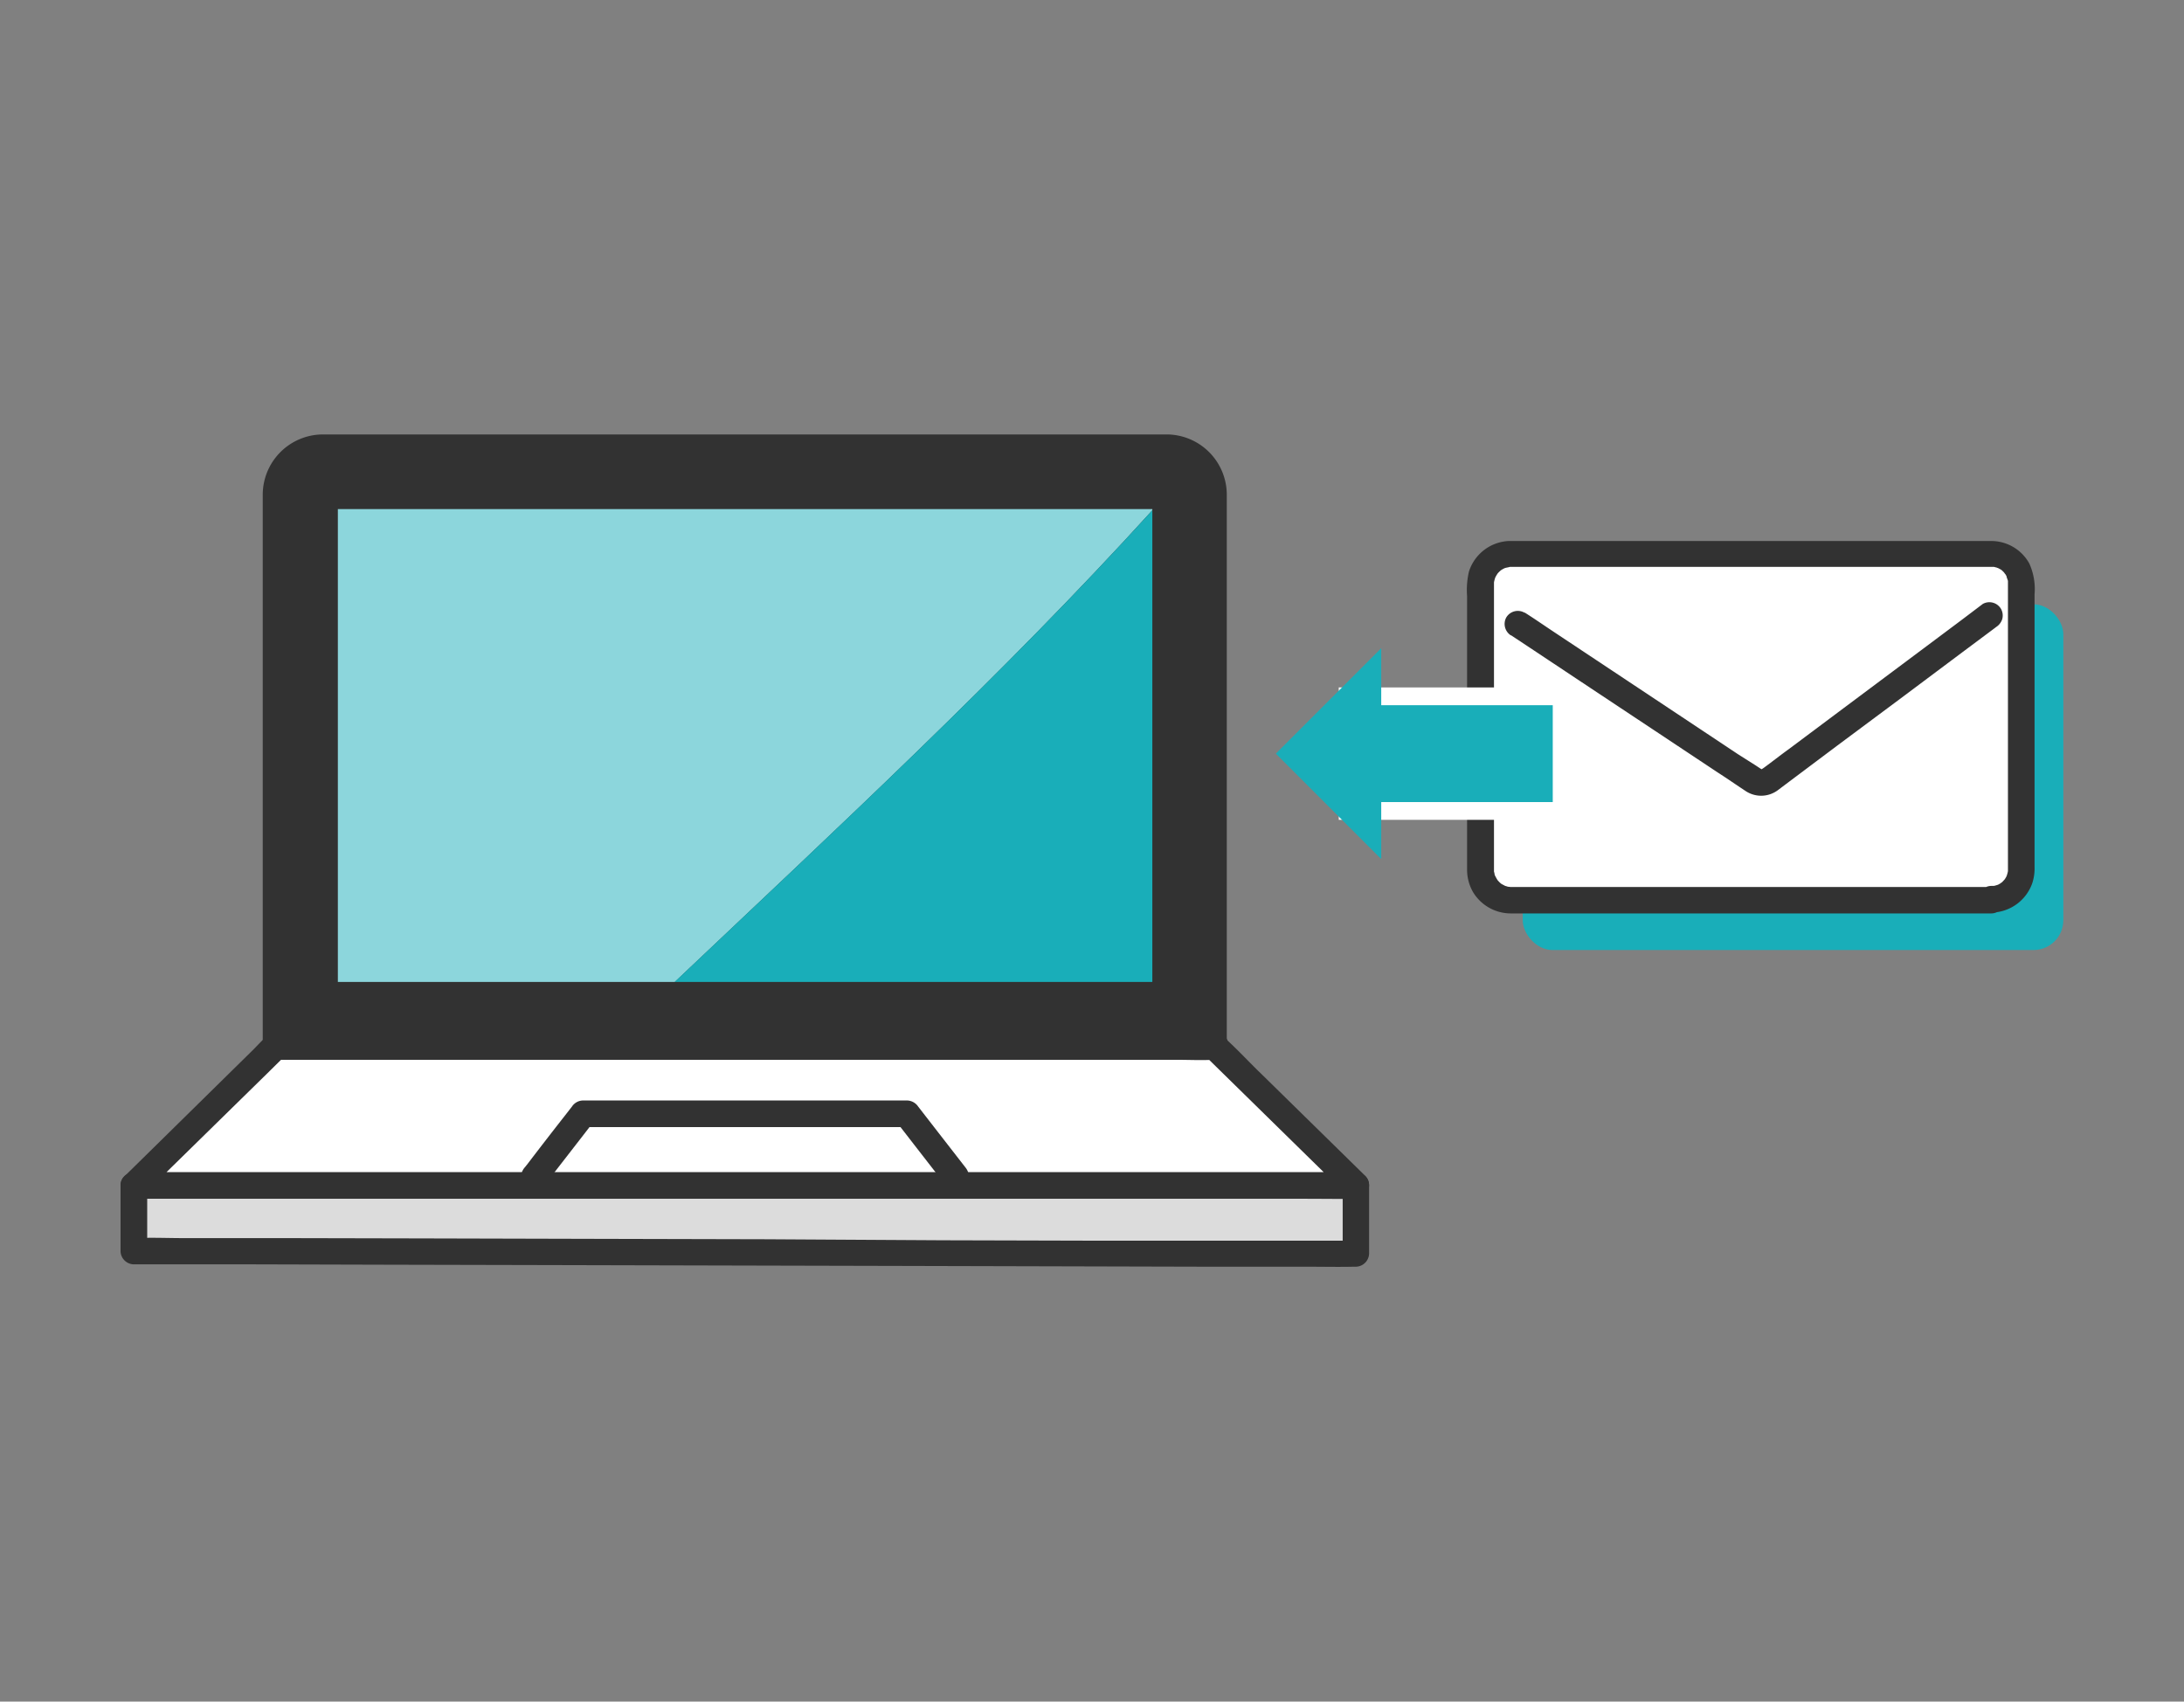
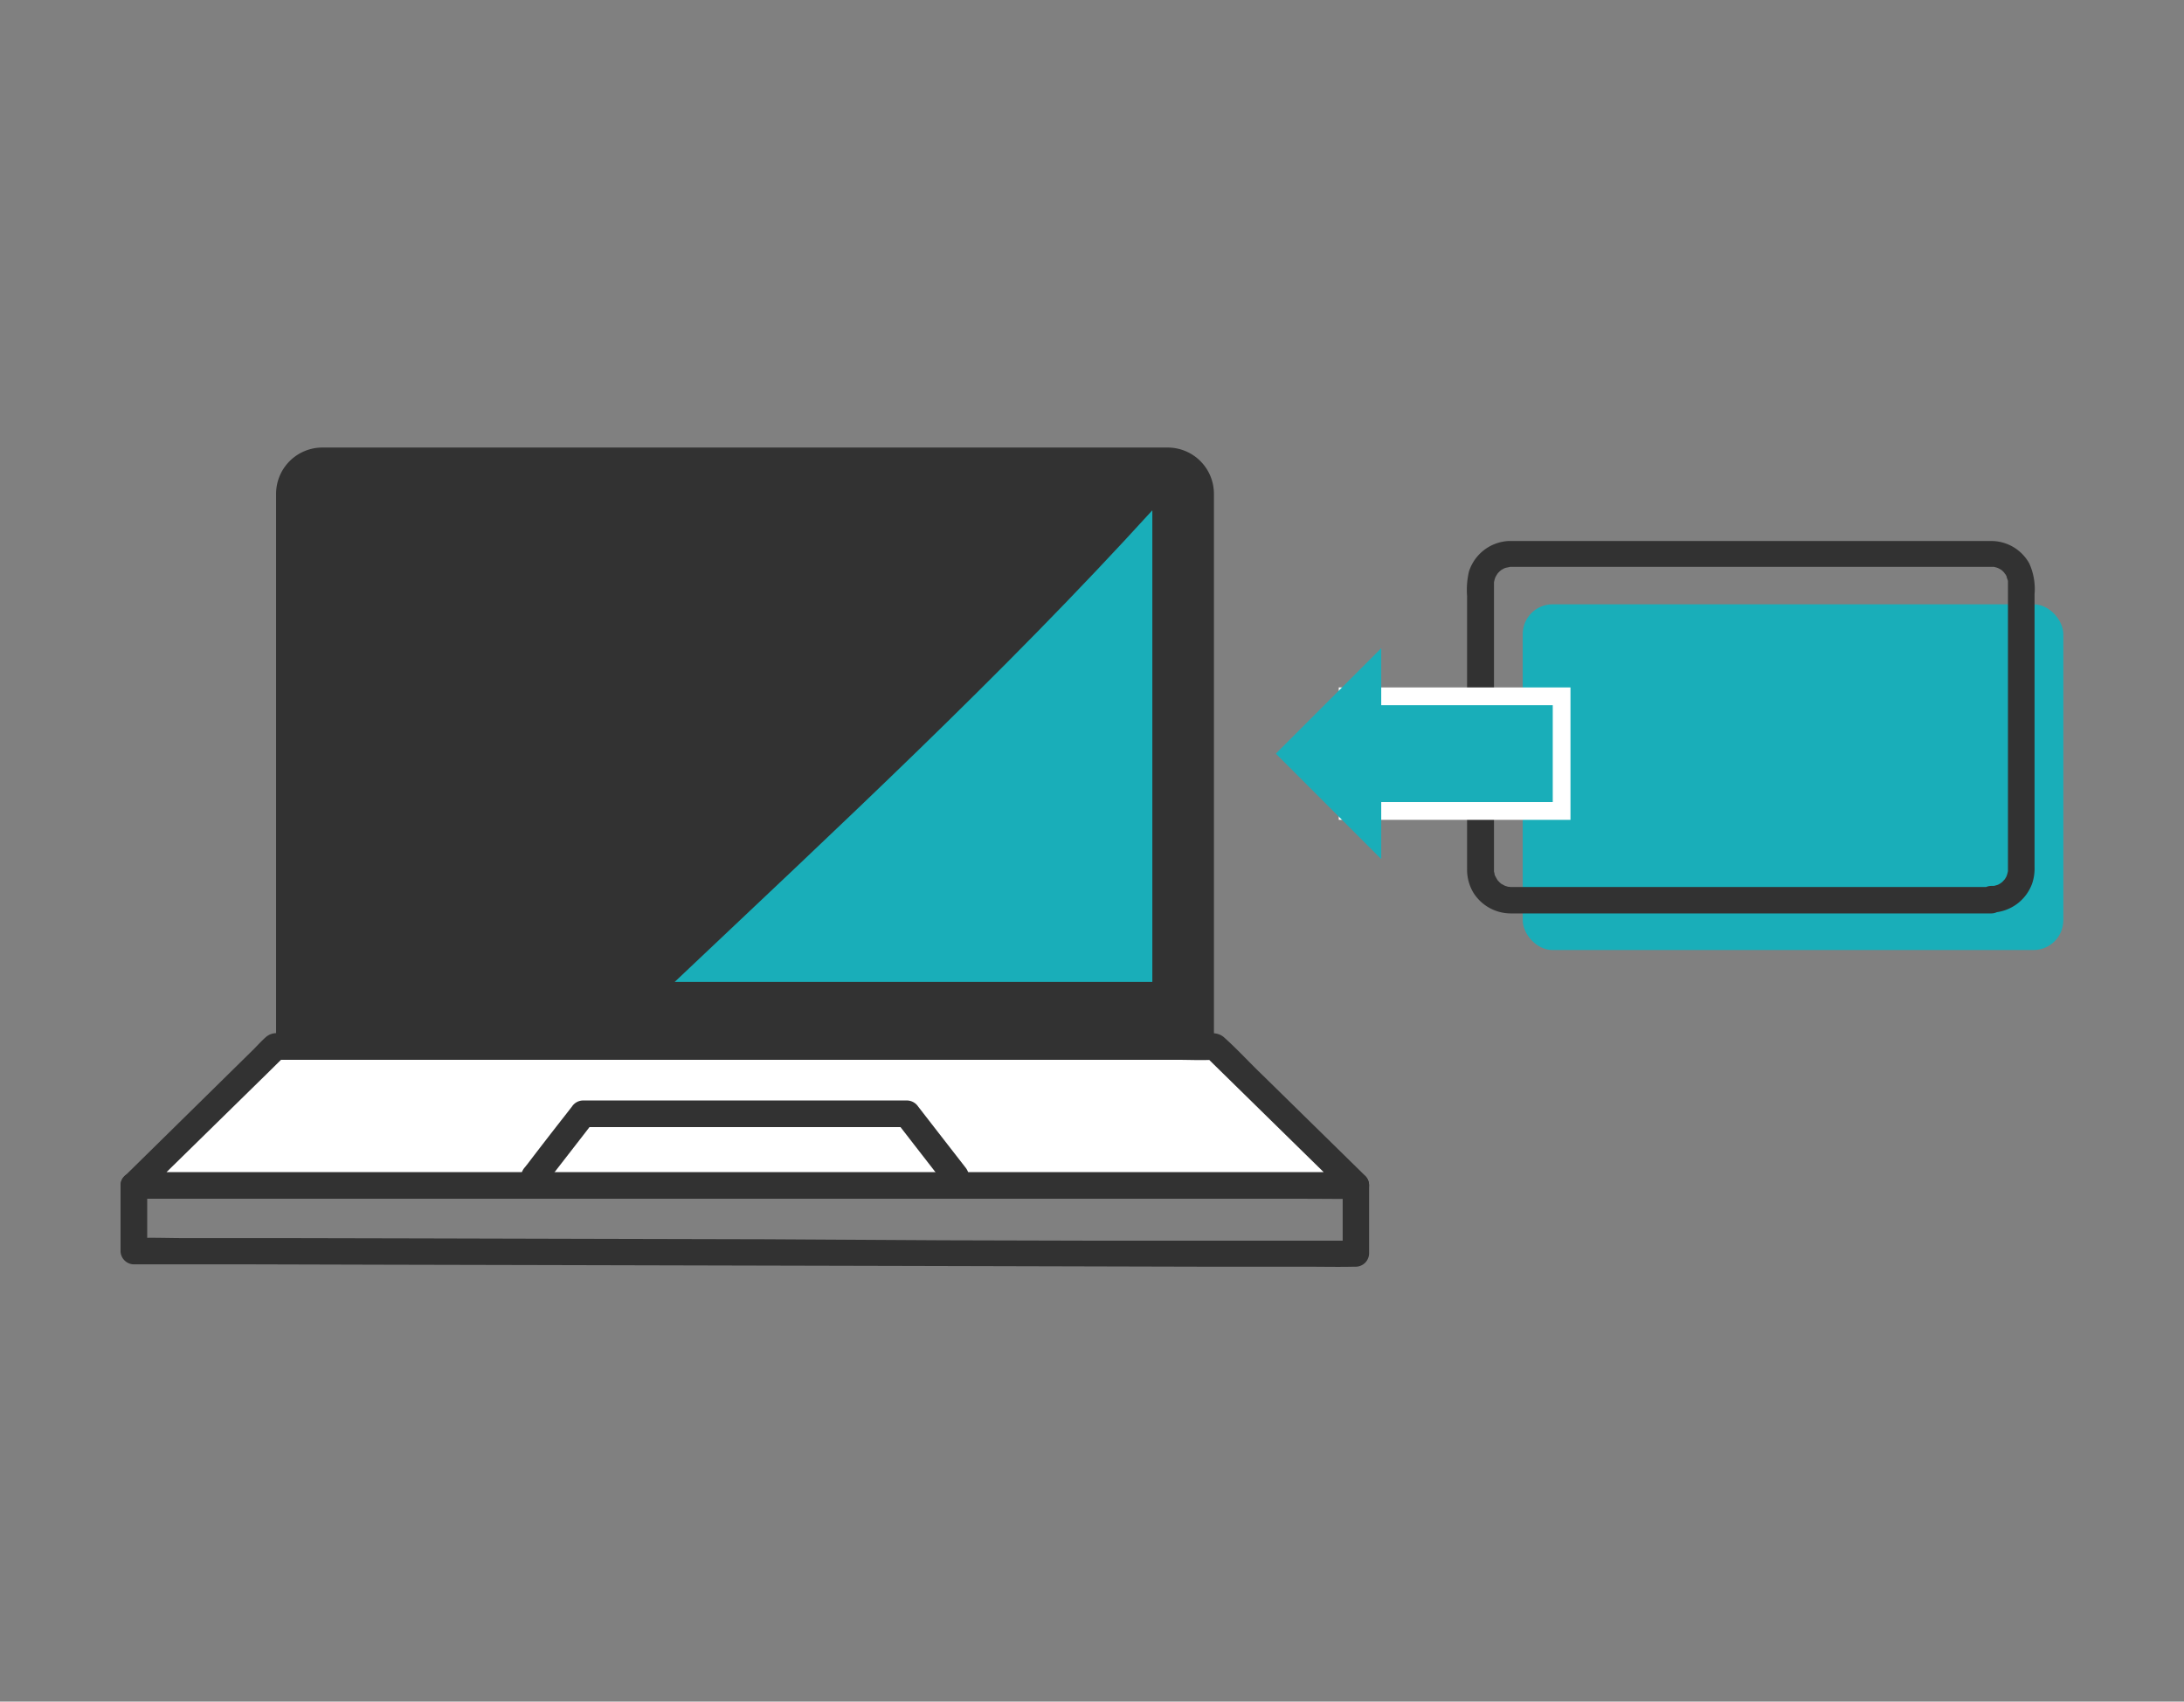
<svg xmlns="http://www.w3.org/2000/svg" viewBox="0 0 362 282">
  <rect x="0" y="0" width="362" height="282" fill="#808080" stroke="none" />
  <rect width="362" height="282" fill="none" />
  <path d="M201.21,173H45.76V81.82a7.68,7.68,0,0,1,7.66-7.65H193.56a7.67,7.67,0,0,1,7.65,7.65Z" fill="#323232" />
-   <path d="M201.21,170.74H52.07c-2,0-4-.06-6,0h-.27L48,173V84.75c0-1,0-1.89,0-2.84A7.56,7.56,0,0,1,48,81c-.05.41.08-.31.11-.45s.13-.39.18-.59.15-.4,0,0a6.53,6.53,0,0,1,.47-.91c.07-.11.15-.22.22-.34.26-.41-.15.13.15-.2a9.66,9.66,0,0,1,.71-.72l.31-.27c-.36.29.17-.11.21-.13a9.05,9.05,0,0,1,.8-.45c.09,0,.5-.2.13-.07l.59-.19.4-.11s.73-.12.25-.06c.28,0,.57,0,.86,0h0c2,0,3.93,0,5.89,0H193.54l.45,0,.43,0c-.42,0,0,0,.14,0a8,8,0,0,1,1.09.32c-.34-.12,0,0,0,0s.36.18.54.29.23.14.35.21c0,0,.51.37.27.18s.27.24.25.22a3.83,3.83,0,0,1,.29.28l.35.37a2.11,2.11,0,0,1,.19.23c-.13-.18-.13-.17,0,0s.3.46.43.7a5.6,5.6,0,0,1,.27.55c0-.1-.11-.35,0,0s.19.66.28,1c0,.07.06.43,0,0,0,.21,0,.43.05.64V82c0,3.11,0,6.23,0,9.35V173a2.21,2.21,0,0,0,4.42,0V84.43c0-.86,0-1.72,0-2.58A10,10,0,0,0,193.55,72c-1.89,0-3.78,0-5.67,0H53.42a10,10,0,0,0-9.87,9.91c0,3,0,6,0,8.94V173a2.24,2.24,0,0,0,2.21,2.2H194.91c2,0,4,0,6,0h.26a2.21,2.21,0,1,0,0-4.41Z" fill="#323232" />
-   <path d="M191,84.57v-.2H56v78.37h55.85C138.79,137.22,166.08,112,191,84.57Z" fill="#8cd6dc" />
  <path d="M191,84.57c-24.92,27.38-52.21,52.65-79.18,78.17H191Z" fill="#19aeb9" />
-   <path d="M224.75,196.48v11.35l-202.53-.5V196.48Z" fill="#dcdcdc" />
  <path d="M222.55,196.48v11.35l2.2-2.21h-5.44l-14.7,0-21.86,0-26.5-.07L127,205.38l-29.3-.07-27.5-.07-23.08-.05-16.72,0c-2.61,0-5.25-.12-7.86,0h-.35l2.21,2.2V196.48c0-2.84-4.42-2.85-4.42,0v10.85a2.24,2.24,0,0,0,2.21,2.21l5.45,0,14.69,0,21.87.06,26.5.06,29.22.07,29.29.07,27.5.07,23.09.06,16.71,0c2.62,0,5.25.06,7.87,0h.34a2.24,2.24,0,0,0,2.21-2.21V196.48c0-2.84-4.41-2.85-4.41,0Z" fill="#323232" />
  <polygon points="22.22 196.48 45.67 173.45 201.27 173.45 224.75 196.48 22.22 196.48" fill="#fff" />
  <path d="M23.78,198,44.29,177.9,47.23,175l-1.56.64H195c2,0,4.05.1,6.06,0h.26l-1.56-.64,20.54,20.14,2.94,2.88,1.56-3.77H30.44c-2.62,0-5.25,0-7.87,0h-.35c-2.84,0-2.85,4.42,0,4.42H216.53c2.63,0,5.26.05,7.88,0h.34a2.24,2.24,0,0,0,1.57-3.77l-17.18-16.85c-2.09-2-4.11-4.23-6.3-6.17-1-.85-2.27-.65-3.46-.65H49.93c-1.29,0-2.59,0-3.88,0a2.69,2.69,0,0,0-2,.66c-.69.62-1.33,1.31-2,2L22.27,193.34l-1.61,1.58C18.63,196.91,21.75,200,23.78,198Z" fill="#323232" />
  <path d="M160,193.45l-5.16-6.64-2.66-3.43a2.28,2.28,0,0,0-1.85-1H96.66a2.24,2.24,0,0,0-1.85,1l-1.08,1.39q-3.14,4-6.26,8.09l-.47.59a2.45,2.45,0,0,0-.64,1.57,2.19,2.19,0,0,0,2.21,2.2,2.1,2.1,0,0,0,1.56-.64l2.73-3.53,4.36-5.62.49-.64h51.55l2.23,2.88,4.35,5.6,1,1.3a2.2,2.2,0,0,0,1.56.64,2.2,2.2,0,0,0,2.21-2.2A2.62,2.62,0,0,0,160,193.45Z" fill="#323232" />
  <rect x="252.39" y="100.15" width="89.61" height="57.3" rx="4.95" fill="#19aeb9" />
-   <rect x="245.44" y="91.87" width="89.61" height="57.3" rx="4.95" fill="#fff" />
  <path d="M330.11,147H250c-.23,0,.31.05.29,0s-.32,0-.48-.09l-.35-.1a.83.83,0,0,0-.22-.08s.45.21.26.1-.49-.25-.72-.4c-.39-.25.29.27,0,0l-.26-.24-.28-.3c-.32-.35.24.39,0,0a6.38,6.38,0,0,1-.38-.67c-.18-.33.15.45,0,.09a3.5,3.5,0,0,1-.14-.46c0-.13-.06-.27-.09-.41s0,.3,0,.28a1.23,1.23,0,0,0,0-.19c0-.1,0-.21,0-.31V96.81c0-.1,0-.21,0-.31,0-.49-.09.39,0,0a6.53,6.53,0,0,1,.2-.76c.15-.48-.19.35,0,0,.07-.14.14-.28.22-.41l.19-.3c.19-.31-.34.37,0,0s.39-.37.58-.57-.22.17-.22.17a2.43,2.43,0,0,0,.2-.14l.3-.18.37-.19c.18-.11-.26.11-.26.11a1.43,1.43,0,0,0,.22-.08c.27-.09.56-.11.83-.2,0,0-.52,0-.29,0H330.1l.44,0c.29,0-.5-.08-.22,0l.18,0,.47.12a2,2,0,0,0,.34.12s-.51-.25-.2-.08l.15.08a3.07,3.07,0,0,1,.31.17c.08,0,.52.37.21.13s.06.06.14.13l.24.24c.07.08.37.44.13.14s0,.07.1.16a4,4,0,0,1,.2.35c0,.06.05.11.08.16.16.31-.08-.17-.08-.2,0,.26.18.55.23.81,0,.06,0,.12,0,.18.05.23,0-.31,0-.29s0,.3,0,.44v47.46h0c0,.11,0,.21,0,.31,0,.49.09-.41,0,0a6.37,6.37,0,0,1-.2.75.7.7,0,0,0-.06.17s.22-.44.11-.25-.12.25-.19.37l-.22.35a.71.71,0,0,0-.1.14s.32-.36.17-.22-.34.38-.53.55-.14.1-.18.15.4-.28.21-.17-.22.16-.34.23l-.31.17-.16.07c-.24.13.46-.16.2-.08s-.49.16-.75.21l-.18,0c-.23.05.31,0,.28,0a4,4,0,0,0-.49,0,2.21,2.21,0,0,0,0,4.42,7.28,7.28,0,0,0,6.76-4.84,7.75,7.75,0,0,0,.39-2.67V98.47a10.21,10.21,0,0,0-.88-5.1,7.21,7.21,0,0,0-6.28-3.71h-80a7.29,7.29,0,0,0-6.59,5.06,13.47,13.47,0,0,0-.31,4.06V144a7.47,7.47,0,0,0,1,3.87,7.32,7.32,0,0,0,6.17,3.51h79.71a2.21,2.21,0,0,0,0-4.42Z" fill="#323232" />
  <rect x="223.37" y="115.4" width="35.47" height="19" fill="#19aeb9" />
  <path d="M260.31,135.87H221.9V113.93h38.41Zm-35.47-2.94h32.53V116.87H224.84Z" fill="#fff" />
  <polygon points="228.94 107.43 211.47 124.9 228.94 142.37 228.94 107.43" fill="#19aeb9" />
-   <path d="M250.44,105.27l3.91,2.59,9.36,6.22L275,121.57l9.73,6.46c1.56,1,3.12,2.09,4.69,3.12a4.64,4.64,0,0,0,5.27-.2l1.86-1.4,8-6,10.75-8,9.89-7.4,5.43-4.05.26-.2a2.4,2.4,0,0,0,1-1.32,2.25,2.25,0,0,0-.23-1.7,2.23,2.23,0,0,0-3-.79L325,102.85l-8.83,6.6-10.63,7.94-9.07,6.78c-1.39,1-2.76,2.09-4.16,3.11h0l-.31.2c-.35.23.5-.13.09,0l-.34.08.59-.08a3.18,3.18,0,0,1-.69,0l.58.07-.34-.07c-.42-.08.46.26.09,0l-.21-.12,0,0-.16-.11-.7-.46L288.08,125l-9.27-6.16-11.37-7.55-9.88-6.56c-1.6-1.06-3.19-2.17-4.82-3.2l-.07,0a2.23,2.23,0,0,0-3,.79,2.25,2.25,0,0,0,.79,3Z" fill="#323232" />
</svg>